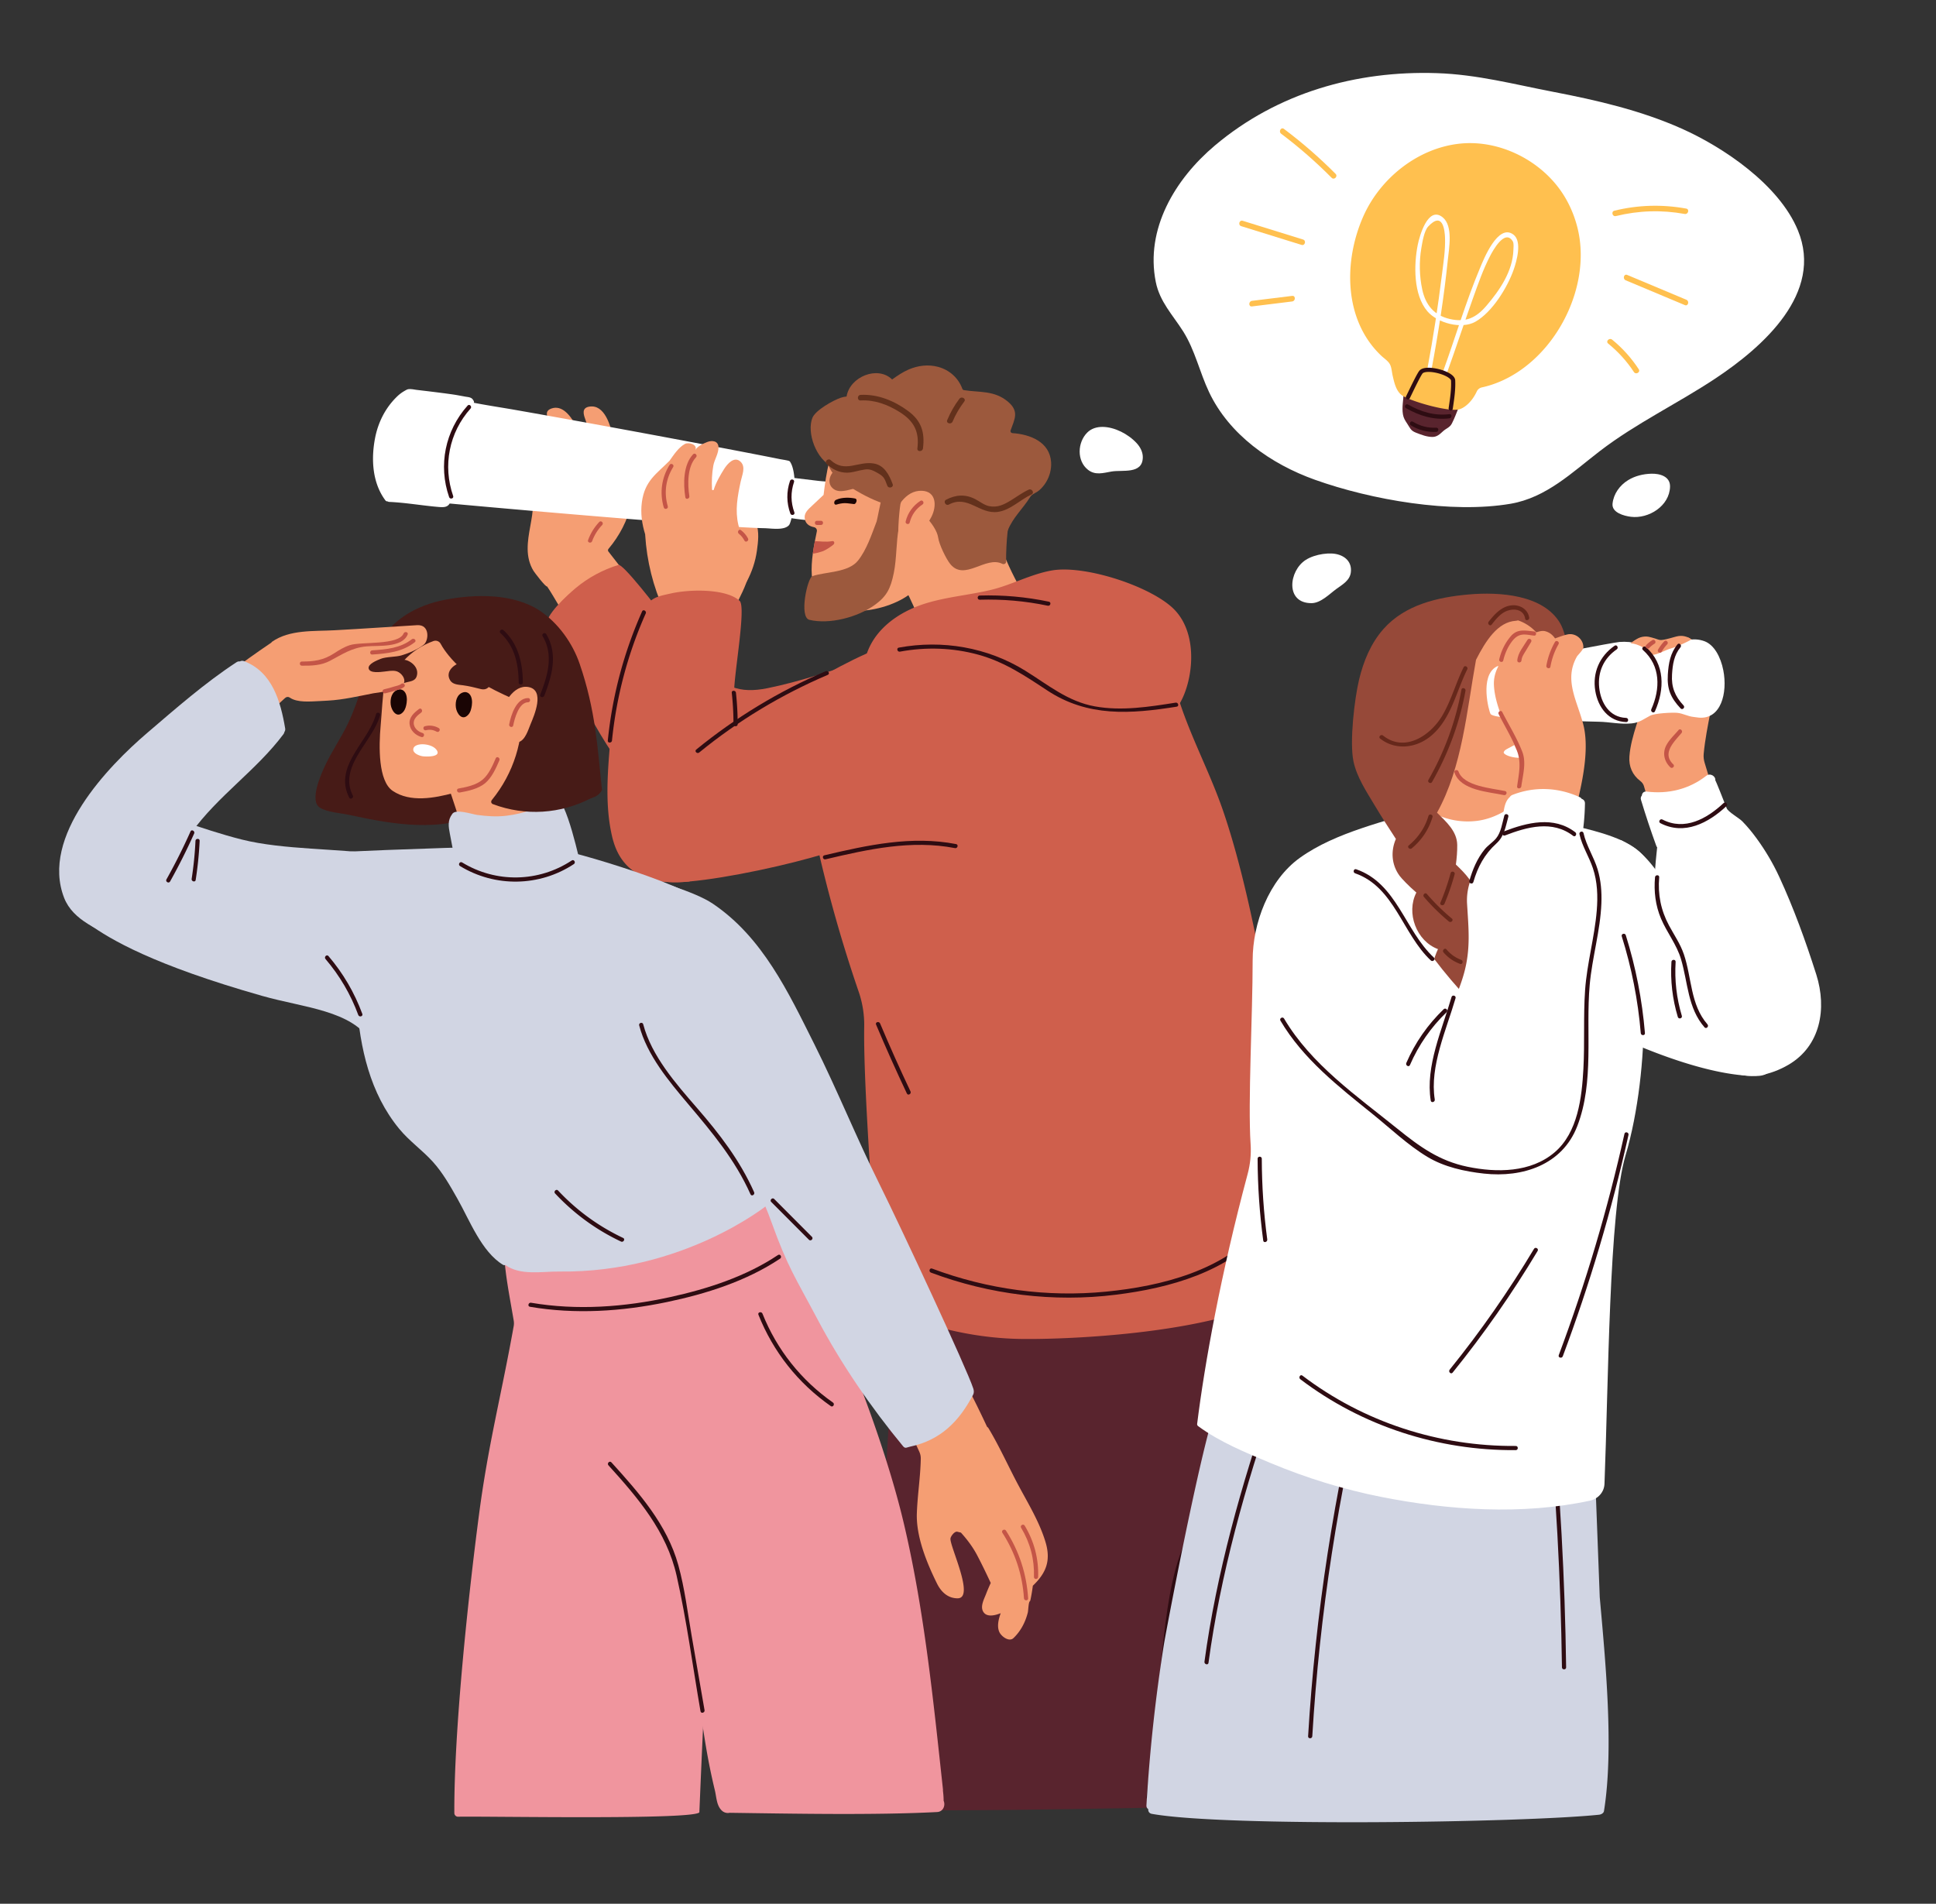
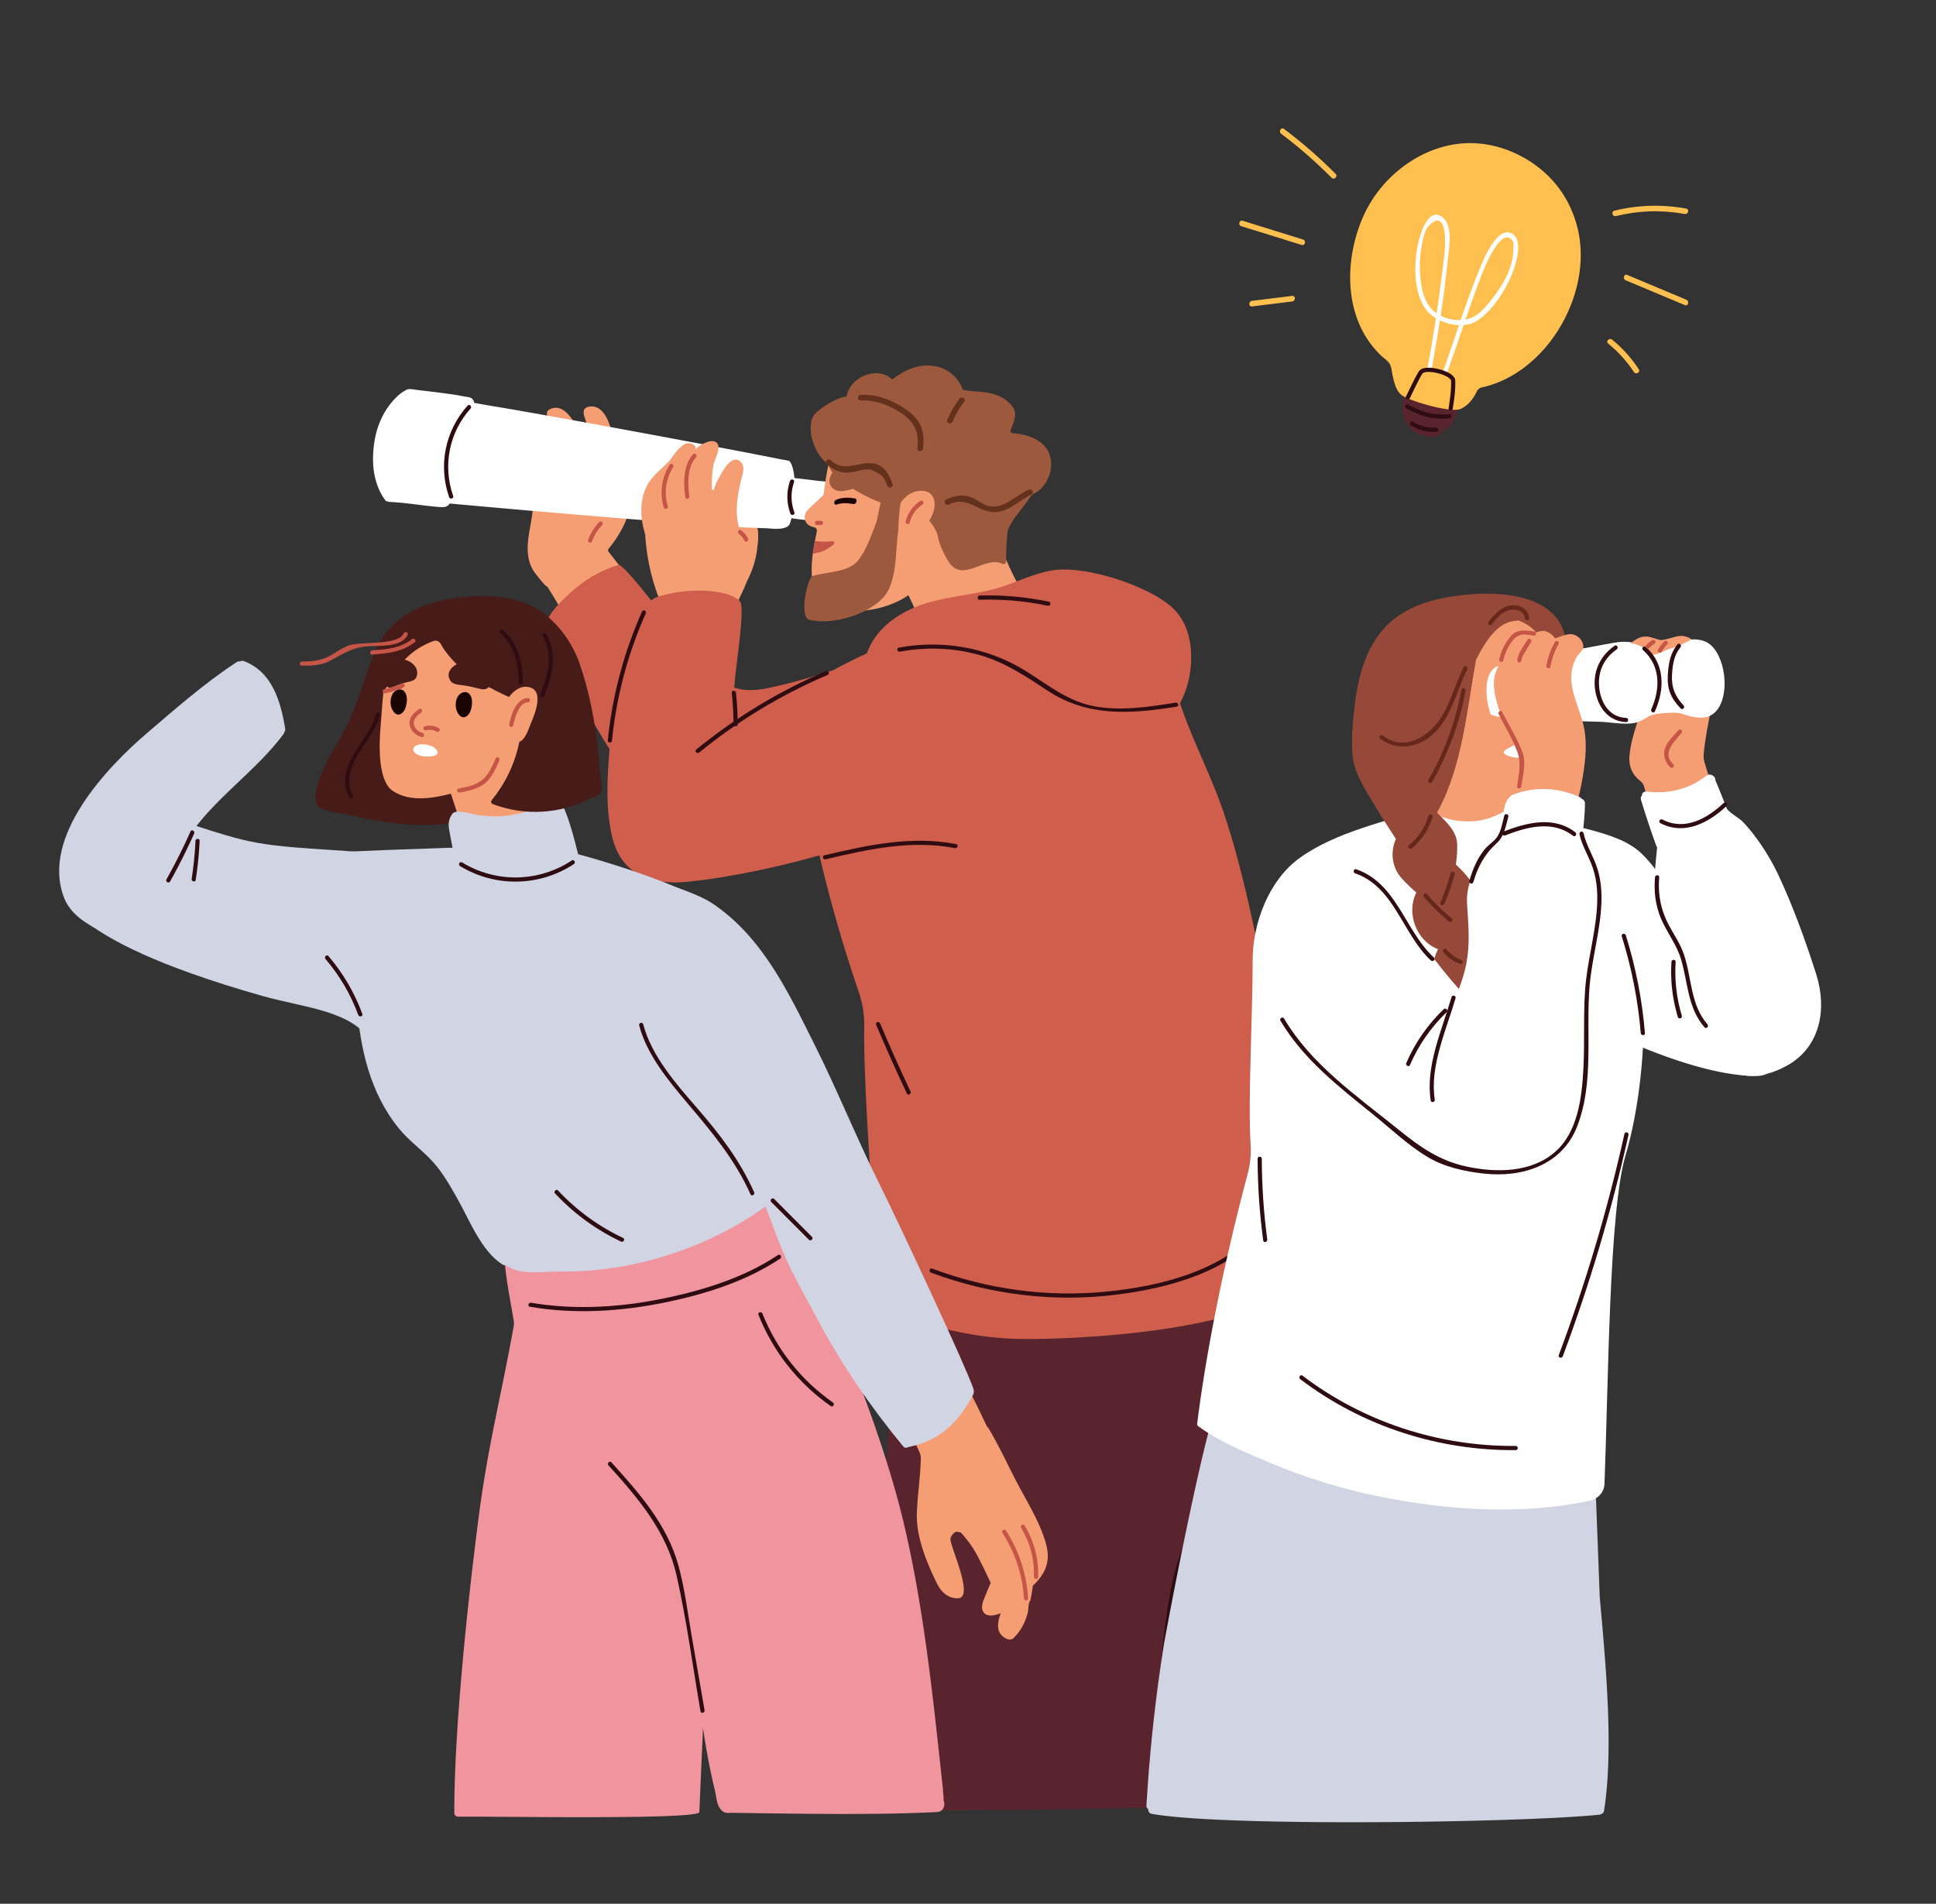
<svg xmlns="http://www.w3.org/2000/svg" xml:space="preserve" id="Layer_1" x="0" y="0" version="1.1" viewBox="0 0 1806.19 1776.35">
  <rect x="0" y="0" width="1806.19" height="1776.35" fill="#333333" stroke="none" />
  <style>.st0{fill:#f59e73}.st1{fill:#fff}.st2{fill:#cf5f4c}.st3{fill:#9c593d}.st4{fill:#59242e}.st5{fill:#2e0c12}.st6{fill:#c45547}.st8{fill:#1a0504}.st9{fill:#471b17}.st10{fill:#f0959e}.st11{fill:#d1d5e3}.st14{fill:#ffc04f}</style>
  <path d="M567.62 514.61c-.59-.74-.56-1.72.05-2.44 21.13-25.14 28.68-56.65 20.51-87.37-.31-1.16-1.29-1.65-2.32-1.66-1.59-4.59-7.65-13.89-13.23-11.44-2.68-15.41-8.79-34.43-22.72-32.31-7.49 1.14-5.53 7.28-3.88 11.81 4.8 13.15 6.61 26.03 5.07 39.35-.64.2-1.27.17-1.88 0-2.67-11.81-15.27-56.43-34.88-49.34-8.34 3.02-2.01 10.57.67 15.19 7.79 13.38 11.86 27.86 12.81 42.75-3.27-10.66-7.32-21.26-14.98-30.1-4.2-4.85-14.67-15.97-23-11.57-7.81 4.12.18 12.11 4 16.84-3.19 1.22-4.23 5.47-4.06 9.1.75 15.72 7.75 30.61 7.56 46.68-.17 14.21-5.21 28.02-5.06 42.24.07 7.06 1.59 14.04 5.42 20.29.85 1.38 11.4 15.38 12.73 14.58 7.81 11.64 13.33 23.29 21.6 33.66-.43.9 19.08-.53 23.8-3.78 5.47-3.77 10.38-8.05 14.69-12.86 2.57-2.87 10.61-16.97 14.09-16.88 1.63.04 2.46-1.01 2.53-2.13 1.39-.48 2.38-1.81 1.34-3.24-6.73-9.24-13.71-18.36-20.86-27.37zm137.56-27.41c-2.63-7.29-8.21-21.19-17.8-17.22-10.9 4.51-3.79 20.33-2.36 27.85 2.48 13.02-.51 21.25-5.67 32.96-1.62 3.67-3.54 8.2-1.94 12.23 3.52 8.85 12.68 5.86 17.75.64.6-.05 1.17-.35 1.55-1.06 4.79-8.98 8.07-18.74 9.46-28.83 1.18-8.52 2.27-17.42-.68-25.7-.09-.27-.2-.56-.31-.87z" class="st0" />
  <path d="M788.8 451.74c-7.94-2.27-17.72-2.13-25.96-3.13L741.15 446c-.56-6.3-1.81-11.81-4.11-15.2-.13-.19-.29-.3-.44-.43-.04-.57-8.06-1.78-8.62-1.9-7.85-1.59-15.7-3.12-23.56-4.65-11.7-2.27-23.41-4.51-35.12-6.73a16456.545 16456.545 0 0 0-91.37-17.08c-16.49-3.03-32.98-6.05-49.48-9.02-15.82-2.86-31.65-5.68-47.49-8.46-13.31-2.33-25.72-4.16-38.99-6.73.77-.71-.29-2.2-.89-3.06-1.5-2.15-4.43-2.2-6.77-2.62-2.62-.47-5.24-.96-7.86-1.43-6.7-1.22-31.64-4.19-37.54-4.87-2.48-.28-7.02-1.45-9.41-.21-3.21 1.66-5.97 3.46-8.57 5.92a67.95 67.95 0 0 0-9.64 11.36c-5.64 8.33-9.42 17.84-11.34 27.71-3.79 19.44-2.74 41.72 9.58 58.26.58.78 1.4 1.03 2.19.97.34.26.74.46 1.28.48 15.44.67 30.47 3.38 45.8 4.69 5.08.43 8.45.45 10.72-3.19 89.27 8.19 255.32 22.32 293.71 23.04 6.14.11 18.24 2.32 22.82-2.8.75-.84 1.58-3.21 2.37-6.54 16.3 2.53 32.64 3.48 49.19 2.6 1.08-.06 1.93-.69 2.26-1.72 1.9-5.89 2.99-11.57 3.47-17.57 1.26-6.22 2.03-13.21-4.54-15.08z" class="st1" />
  <path d="M697.74 511.41c.51-1 .5-2.23-.43-3.47-8.42-11.22-10.91-24.61-9.7-38.29.61-6.87 1.98-13.66 3.42-20.4 1.24-5.81 4.96-13.46-.03-18.35-5.87-5.75-12.44 1.92-15.55 6.89-2.92 4.67-7.48 12.26-9.53 19.05-.26.86-1.59.69-1.64-.21-.39-7.38-.1-14.81 1.19-22.1 1.01-5.74 5.1-11.48 4.83-17.39-.26-5.77-5.9-6.56-10.62-4.67-3.68 1.48-9.21 3.98-11.03 7.63 2.6-5.25-6.05-7.89-9.73-5.84-5.96 3.31-10.49 10.3-14.3 15.68-12.11 12.21-23.08 18.57-25.78 38.57-1.4 10.35.07 20.43 3.09 30.15 0 .13-.03.24-.02.38 1.55 24.65 7.42 48.19 17.58 70.53-3 1.65-3.61 6.62.52 7.2 1.05.15 2.11.27 3.17.4.28.56.53 1.12.81 1.68 1.76 3.41 6.06 2.06 7.22-.74 6.78.7 13.58 1.19 20.43 1.31 8.77.15 17.77.68 25.88-2.91 1.59.53 3.34.16 4.22-1.83 7.96-17.92 25.37-43.25 16-63.27z" class="st0" />
  <path d="M904.51 599.27c-.9-5.08-7.6-3.94-8.88.19-.27-.01 1.33-5.23 1.03-5.2-61.48 6.88-120.3 35.63-180.57 47.86-26.77 5.43-41.14-1.49-58.72-20.41-11.43-12.3-22.33-24.83-32.26-38.38-13.25-18.06-44.03-57.49-48.12-56.22-14.58 4.51-28.27 11.86-39.97 21.67-6.27 5.25-30.38 26.5-26.74 35.77.64 1.62 35.44 84.92 67.8 127.66 20.98 27.72 41.65 46.7 77.19 47.99 84.27 3.05 180.53 3.08 257.47-35.48 1.45-.73 2.32-2.48 2.32-4.05.11-40.84-3.44-81.19-10.55-121.4z" class="st2" />
  <path d="M944.51 404.13c-1.23-.08-2.08-1.32-1.67-2.5 3.59-10.31 8.4-17.72-2.51-26.87-12.76-10.7-26.45-8.38-41.05-10.75-.67-.11-1.22-.6-1.46-1.24-3.62-9.91-11.83-17.55-22.58-20.45-9.18-2.48-18.78-1.3-27.47 2.43-5.45 2.34-10.48 5.76-15.47 9.32-13.45-13.21-39.51-2.58-42.49 15.91-1.8.19-3.59.51-5.34 1.11-7.38 2.54-23.6 11.63-26.52 18.74-5.5 13.43 3.22 39.19 19.31 45.92.5.21.87.63 1.03 1.15 3.3 10.43 18.29 9.83 27.45 10.12 21.67.69 43 .62 60.77 15.22 23.62 19.4 35.94 50.7 64.63 63.93 1.83.84 7.17 3.93 6.72 1.82-2.39-11.19-1.81-22.8 2.49-33.44 4.72-11.68 13.81-19.79 20.38-30.23.44-.7.88-1.41 1.48-1.97 2.12-1.94 5.12-2.93 7.36-4.88 2.47-2.14 4.6-4.7 6.32-7.5 3.39-5.55 5.16-12.16 4.74-18.7-1.23-19.12-19.86-26.05-36.12-27.14z" class="st3" />
  <path d="M967.21 573.23c-20.24-28.79-34.49-59.99-43-93.62 5.35-11.46 9.52-23.34 12.3-35.73.73-3.24-1.7-5.39-4.25-5.74-1.34-2.51-4.82-4-7.46-1.41-20.51 20.22-46.29 33.87-68.55 51.94-15.02 12.2-26.54 27.21-23.93 47.43.47 3.61 4.15 5.01 6.77 4.21 13.67 21.87 21.82 46.04 29.31 70.65-.29 1.04-.25 2.21.41 3.42 25.4 46.16 83.89-7.57 98.5-35.33.4-.77.53-1.51.54-2.22.37-1.08.25-2.33-.64-3.6z" class="st0" />
  <path d="M937.81 428.91c-12.38-65.13-110.34-64.24-149.07-25.93-15.15 15.05-17.68 37.94-20.4 58.8-3.66 3.42-7.32 6.85-10.97 10.32-3.05 2.91-6.89 6.05-6.66 10.74.28 5.63 4.08 8.16 8.68 9.05 1.83.38 3.09 2.06 2.67 3.94-.61 2.95-1.27 6.05-1.83 9.14-.7 3.7-1.36 7.5-1.88 11.25-1.92 14.11-1.92 27.85 3.66 37.09 17.4 28.89 76.72 16.08 94.54-6.24 12.38-15.43 22.18-31.93 34.65-47.03 26.59-15.28 53.08-36.85 46.61-71.13z" class="st0" />
  <path d="M1248.27 1532.48c-10.88-53.2-22.82-106.14-35.39-158.95-11.55-48.52-12.34-94.86-12.43-144.4-.08-40.79-3.39-80.67-22.25-117.41-1.81-3.52-5.81-2.71-7.67-.24-103.83 4.79-210.05 15.51-313.54 1.97.03-.26.05-.53.08-.79.64-5.91-8.2-5.97-9.25-.4-.14-.02-.27-.03-.41-.05-5.9-.86-8.45 8.28-2.49 9.15.62.09 1.25.16 1.88.24-19.84 186.69-29.13 374.35-27.72 562.11.02 2.63 2.14 4.65 4.69 4.74 70.47 2.59 281.54-2.7 314.42-2.64 42.8.08 86.41 2.75 128.3-7.73 2.07-.52 3.35-2.52 3.44-4.57 2.1-46.9-12.34-95.43-21.66-141.03z" class="st4" />
  <path d="M814.07 445.23c-.53-1.53-1.51-2.88-2.98-3.75-8.78-5.22-19.84-9.52-29.69-4.4-6.93 3.61-11.17 14.11-3.38 19.42 3.53 2.41 7.9 1.88 11.87 1.11 2.8-.54 5.51-1.48 8.31-2.02 3.46-.66 5.99.15 9.29.38 5.57.38 8.2-6.04 6.58-10.74zm24.85 18.7c-3.66-2.93-12.99-3.03-16.12.49-.7.79-4.51 20.97-4.91 22.03-4.81 12.65-9.31 26.34-17.31 36.5-9.12 11.57-30.5 10.4-42.68 14.65-4.59 1.6-12.7 38.38-2.73 40.76 18.69 4.47 44.97-2.34 61-13.95 10.96-7.93 14.71-15.11 17.68-29.71 2.83-13.94 2.08-28.26 4.66-42.21 1.12-6.1 6.45-23.73.41-28.56z" class="st3" />
  <path d="M1140.93 756.11c-14.64-42.52-37.52-81.61-47.22-125.79-.76-3.47-4.19-3.98-6.63-2.65-22.52-19.36-52.12-23.27-81.51-18.88-45.69 6.82-92.24 24.12-135.76 39.31-31.99 11.17-64.49 24.52-90.16 47.25-10.54 9.33-37.49 35.7-26.1 50.96a1305.122 1305.122 0 0 0 47.55 179 95.484 95.484 0 0 1 5.17 32.7c-.81 44.96 6.2 146.01 9.55 190.89 1.13 15.15 2.49 30.28 4.1 45.39.75 7.11.27 16.7 4.13 23.07 4.29 7.08 13.07 10.09 22.14 11.62 34.19 12.53 69.85 19.82 106.33 20.36 40.44.6 167.59-4.11 233.78-36.22 20.47-9.93 23.54-26.33 26.3-49.08.31-2.64-23.47-267.91-71.67-407.93z" class="st2" />
  <path d="M949.76 422.64c-7.18-23.98-27.41-45.99-52.61-50.11-30.16-4.93-64.59-3.46-93.01 8.3-10.11 4.18-22.86 9.56-28.63 19.53-3.04 5.25-4.02 11.08-3.86 16.98-1.71 10.75.98 21.76 10.1 29 13.96 11.09 45.31 29.27 60.42 25.41 11.88-3.04 31.51 18.08 33.1 29.89.81 6.06 7.21 19.58 11.23 24.58 13.32 16.54 33.09-7.94 48.61-.13 1.55.78 3.54-.16 3.53-2.02-.09-18.91 1.83-37.67 6.27-56.07 3.64-15.15 9.52-29.77 4.85-45.36z" class="st3" />
  <path d="M1093.1 566.39c-23.28-20.69-82.12-39.29-111.79-34.11-19.65 3.43-37.64 13.56-57.03 18.19-19.76 4.72-40.1 6.35-59.62 12.22-27.72 8.33-54.77 27.56-58.72 59.19-.72.14-1.35.64-1.56 1.64-1.22 5.94 1.83 9.47 7.37 10.76 12.58 2.94 28.34-.23 41.11-.88 28.89-1.47 58.64-3.07 86.5 6.65 13.38 4.67 25.71 12 38.74 17.58 12.49 5.35 25.54 8.6 38.92 10.25 13.91 1.72 27.95 1.79 41.94 1.3 10.79-.38 25.71 1.62 34.81-5.65.25-.2.43-.44.58-.69 1.29.53 2.2-.56 3.38-2.11 14.65-19.18 23.06-69.73-4.63-94.34zM686.66 694.25a841.48 841.48 0 0 1-1.79-47.65c-.16-17.79 11.41-80.07 5.19-85.93-12.06-11.37-45.85-11.09-64.24-6.91-9.19 2.09-17.52 3.21-22.31 11.07-5.06 8.3-7.46 20.09-10.45 29.32-12.59 38.86-21.41 67.59-24.64 108.31-1.94 24.47-3.16 49.84 1.77 74.05 3.11 15.25 12.14 52.51 73 46 .13-.01 46.22-59.71 46.82-84.3.38-14.56-2.39-29.44-3.35-43.96z" class="st2" />
  <path d="M860.19 457.93c-7.93-.35-14.09 3.82-18.87 9.66-.69.84-1.12 1.88-1.3 2.96-1.1 6.81-3.87 35.54.18 35.68 12.59.42 23.6-13.56 28.89-24.22 5-10.06 4.36-23.49-8.9-24.08z" class="st0" />
  <path d="M925.82 598.4c-2.98-1.2-6.07-2.18-9.16-3.01-35.68-9.57-73.96-.7-107.75 14.22-33.8 14.92-64.71 35.68-98.06 51.57-35.03 16.69-72.55 27.9-106.89 45.95-8.88 4.66-17.66 9.89-24.4 17.32-15.8 17.43-7.23 43.37-1.2 64.16 9.45 32.56 36.32 36.5 64.85 33.89 36.45-3.33 93-15.59 127.96-26.46 27.94-8.69 55.12-20.12 83.94-25.75 22.91-4.47 49.71-11.24 64.95-30.61 16.9-21.47 28.21-54.92 32.26-81.73 2.64-17.52 1.31-37.42-11.24-49.93-4.3-4.28-9.6-7.34-15.26-9.62z" class="st2" />
  <path d="M1096.79 655.63c-24.7 3.91-50.36 7.96-75.29 3.48-25.4-4.56-43.9-20.27-65.18-33.42-35.21-21.77-77.22-28.87-117.77-21.42-2.47.45-1.42 4.22 1.04 3.76 24.32-4.47 49.1-3.73 73 2.81 24.29 6.65 43.74 19.72 64.44 33.39 37.89 25.01 77.72 21.98 120.8 15.15 2.47-.38 1.42-4.14-1.04-3.75zm-182.77-96.05c21.44-.64 42.52 1.2 63.53 5.6 2.45.51 3.5-3.25 1.04-3.76-21.34-4.47-42.76-6.39-64.57-5.74-2.5.07-2.51 3.98 0 3.9zM770.15 801.81c39.65-9.37 80.09-18.36 120.8-10.46 2.45.48 3.51-3.29 1.04-3.76-41.45-8.04-82.49.92-122.88 10.46-2.45.58-1.41 4.34 1.04 3.76zm47.16 154.16c9.13 21.66 18.71 43.11 28.77 64.36 1.07 2.27 4.44.29 3.37-1.97-9.92-20.94-19.38-42.08-28.38-63.43-.95-2.27-4.73-1.27-3.76 1.04zm338.2 304.92c.22 36.37-5.63 72.45-18.06 106.67-11.89 32.74-31.37 61.98-40.52 95.79-8.98 33.19-11.44 67.96-15.16 102.01-4.07 37.17-8.14 74.33-12.2 111.5-.27 2.49 3.63 2.47 3.9 0 4.07-37.17 8.14-74.33 12.2-111.5 4.04-36.87 6.56-74.62 17.71-110.2 10.39-33.18 30.09-62.45 40.94-95.55 10.45-31.89 15.3-65.2 15.09-98.72-.01-2.51-3.92-2.52-3.9 0zM436.25 378.44c-20.93 23.4-27.55 55.72-17.23 85.42.82 2.36 4.59 1.34 3.76-1.04-9.85-28.34-3.81-59.22 16.22-81.62 1.68-1.87-1.07-4.64-2.75-2.76zm300.78 70.3c-3.41 10.03-3.3 20.48.32 30.42.85 2.34 4.63 1.33 3.76-1.04-3.42-9.37-3.53-18.9-.32-28.35.82-2.38-2.95-3.4-3.76-1.03zm33.34 177.55c-43.61 18.6-84.09 43.13-120.82 73.1-1.95 1.59.83 4.34 2.76 2.76 36.47-29.76 76.74-54.03 120.03-72.49 2.3-.98.31-4.34-1.97-3.37z" class="st5" />
  <path d="M682.7 646.4a271.1 271.1 0 0 1 1.61 29.33c0 2.51 3.91 2.52 3.9 0-.01-9.81-.55-19.58-1.61-29.33-.27-2.47-4.18-2.49-3.9 0zm-83.64-75.94c-17.06 38.36-27.79 78.74-32.01 120.52-.25 2.5 3.65 2.48 3.9 0 4.15-41.06 14.71-80.84 31.48-118.55 1.01-2.28-2.35-4.27-3.37-1.97z" class="st5" />
  <path d="M646.61 423.89c-9.32 9.97-9.19 27.55-7.24 40.13.38 2.48 4.15 1.42 3.76-1.04-1.72-11.11-2-27.51 6.23-36.33 1.73-1.83-1.03-4.6-2.75-2.76zm-21.93 9.9c-7.49 12.06-9.39 26.03-5.43 39.66.7 2.41 4.47 1.38 3.76-1.04-3.69-12.68-1.92-25.44 5.04-36.65 1.33-2.14-2.04-4.11-3.37-1.97zm64.66 64.27c2.22 1.7 3.89 3.85 5.16 6.33 1.15 2.24 4.52.26 3.37-1.97-1.6-3.11-3.8-5.6-6.56-7.73-1.99-1.53-3.94 1.86-1.97 3.37zm-130.26-11.03c-4.65 4.91-8.12 10.57-10.44 16.92-.87 2.36 2.91 3.38 3.76 1.04 2.09-5.7 5.27-10.79 9.44-15.19 1.73-1.83-1.03-4.6-2.76-2.77z" class="st6" />
  <path fill="#63311c" d="M959.72 456.89c-5.93 2.72-10.95 6.53-16.48 9.91-6.36 3.89-12.6 7.18-20.65 5.42-4.57-1-8.58-4.35-12.64-6.46-9.22-4.78-18.24-4.25-27.31.52-2.96 1.56-.34 6.06 2.63 4.49 17.73-9.35 28.51 9.43 45.87 6.84 11.75-1.75 20.71-11.41 31.2-16.22 3.04-1.4.4-5.89-2.62-4.5zm-188.43-23.85c5.4 4.95 11.67 8.05 19.14 8.01 4.11-.02 8.04-1.32 12.02-2.15 6.46-1.35 8.79-1.74 15.04 1.71 6.93 3.83 7.52 4.97 10.3 12.52 1.15 3.12 6.18 1.77 5.02-1.38-3.11-8.45-7.67-17.49-17.34-19.23-14.77-2.66-27.01 9.2-40.48-3.16-2.49-2.27-6.18 1.4-3.7 3.68zm31.6-59.38c13.12-.71 25.2 3.82 36.22 10.68 13.41 8.34 18.77 18.23 16.77 34.08-.42 3.31 4.79 3.28 5.21 0 1.89-15.05-1.49-25.77-13.8-34.89-12.74-9.44-28.4-15.94-44.4-15.07-3.33.17-3.35 5.38 0 5.2zm92.22-1.62c-4.68 6.16-8.41 12.8-11.4 19.93-1.29 3.09 3.74 4.43 5.02 1.38 2.8-6.69 6.49-12.91 10.88-18.68 2.02-2.66-2.5-5.26-4.5-2.63z" />
  <path d="M797.69 465.12c-5.3-1.07-12.18-1.1-17.23 1.08-.19.08-.38.13-.57.22-2.4 1.16-2.01 5.17.51 4.39 2.41-.75 5.16-1.32 7.68-1.34 2.92-.02 5.79.63 8.69.87 1.91.15 3.76-4.65.92-5.22z" class="st8" />
  <path d="M858.69 467.33c-6.92 4.48-11.78 11.19-13.76 19.2-.6 2.44 3.16 3.48 3.76 1.04 1.74-7.03 5.88-12.93 11.97-16.87 2.1-1.36.14-4.74-1.97-3.37zm-82.01 37.55c-6.38 1.13-11.25.14-16.46.09-.7 3.7-1.36 7.5-1.88 11.25-.16 1.19 9.24-1.8 9.85-2.1 2.9-1.4 5.64-3.12 8.21-5.06.88-.67 1.96-1.29 1.95-2.54-.02-.93-.64-1.82-1.67-1.64zm-14.54-15.06h3.81c2.51 0 2.52-3.9 0-3.9h-3.81c-2.52 0-2.52 3.9 0 3.9z" class="st6" />
  <path d="M1177.29 1143.99c-34.91 41.48-93.57 56.11-145.41 61.21-55.03 5.41-110.57-2.17-162.32-21.53-2.36-.88-3.37 2.89-1.04 3.76 54.98 20.57 114.33 27.89 172.63 20.63 50.02-6.22 105.19-21.27 138.89-61.32 1.62-1.9-1.13-4.67-2.75-2.75z" class="st5" />
  <path d="M515.35 749.01c5.84-.91 11.69-1.71 17.56-2.36 9.34-1.03 23.65.67 28.71-9.51-4.24-39.64-5.83-74.14-20.89-117.91-6.62-19.24-19.98-37.98-37.1-49.37-24.66-16.4-60.71-15.66-88.77-10.17-26.25 5.13-50.73 18.71-62.79 43.52-11.39 23.42-16.41 49.29-27.88 72.82-6.46 13.25-14.93 25.42-21.13 38.8-3.82 8.24-14.61 32.6-4.57 38.8 7.04 4.35 18.85 4.9 26.83 6.64 10.8 2.35 21.64 4.59 32.56 6.31 20.58 3.24 41.75 4.78 62.4 1.16 24.8-4.35 49.28-10.29 74-15.04 7.01-1.34 14.03-2.59 21.07-3.69z" class="st9" />
  <path d="M657.65 1578.46c28.09-94.81 36.68-194.24 25-292.89 3.2-50.96 2.41-101.95-2.43-152.87 17-37.44-23.57-46.08-56.04-41.87-50.45 6.54-101.38 30.17-146.3 53.77-2.35-3.08-8.47-2.24-8.43 2.68.33 35.61 4.01 50.81 9.81 84.84.3 1.77.3 3.58-.02 5.34-12.03 67.07-23.76 110.03-32.52 177.07-9.91 75.84-23.2 200.18-22.85 277.16a3.447 3.447 0 0 0 3.53 3.44c28.22-.57 219.1 3.1 225.06-4.06.02 0 3.82-92.46 5.19-112.61z" class="st10" />
  <path d="M880.37 1680.27a75.61 75.61 0 0 0-.66-9.4c.05-.49.05-1.02-.01-1.59-9.04-83.17-17.43-167.79-36.83-249.31-17.71-74.42-58.74-183.16-96.3-248.88-.02-.11-.01-.21-.04-.32-10.4-48.11-14.14-53.39-34.65-98.35-1.45-3.17-4.13-4.04-6.68-3.47-1.51-1.49-3.73-2.23-6.43-1.38-27.8 8.73-56 15.9-84.72 20.93-18.98 3.32-40.75 3.72-57.09 15.14-32.17 22.48-16.2 73.63-11.42 105.31 7.62 50.58 17.6 101.2 37.67 148.49 9.84 23.19 26.9 89.14 33.28 102.81 13.25 28.38 23.04 56.57 29.04 87.34 5.31 27.27 8.5 54.88 13.11 82.26 2.3 13.69 5.06 27.24 8.31 40.74 1.58 6.54 1.52 14.56 6.88 19.16 1.92 1.64 4.55 2.23 6.87 1.72 57.66.79 135.98 2.32 193.57-.71 5.89-.3 7.92-6.42 6.1-10.49z" class="st10" />
  <path d="M975.32 1438.51c-5.9-19.27-16.62-36.42-25.94-54.04-9.12-17.25-17.08-35.02-27.13-51.77a4.08 4.08 0 0 0-1.36-1.38c-11.59-24.91-24.16-49.26-37.87-73.01-1.53-2.65-4.32-2.26-6.01-.61-.86-.52-1.94-.65-3.18-.03-15.44 7.59-37.98 19.49-44.97 36.8-.85 2.09-.03 3.94 1.32 5.07 9.92 18 19.09 36.36 27.54 55.14.89 1.97 1.36 4.13 1.32 6.3-.29 17.03-3.04 33.6-3.66 51.08-.77 21.82 9.31 46.3 18.81 65.52 3.86 7.82 10.12 13.76 19.2 13.76 16.6.01-7.77-49.34-6.62-55.91.38-2.19 3.83-6.84 6.41-6.2l3.31.79c5.83 6.44 11.08 13.37 15.28 21.39 4.41 8.4 8.52 16.98 12.55 25.61-1.57 3.38-3.04 6.81-4.38 10.3-1.69 4.39-5.13 10.7-3.13 15.5 2.62 6.29 10.25 5.02 16.76 2.41-.03.11-.04.22-.08.32-2.07 5.86-3.34 11.93-1.32 16.87 1.78 4.39 9.24 9.95 13.33 6.05 6.73-6.42 11.1-14.74 13.39-23.86.5-1.98.58-9.19 1.81-10.41.26-.26.48-.57.58-1.02.99-4.52 1.72-9.05 2.32-13.59 12.2-11.68 17.19-23.22 11.72-41.08z" class="st0" />
  <path d="M357.61 797.62c-42.55-6.18-92.94-4.47-131.97-14.26-38.43-9.64-74.64-25.35-113.51-34.29-15.49-3.56.06-14.96-15.92-11.46-24.28 5.33-25.77 115.63-13.26 124.6 19.96 14.3 59.76 38.08 161.69 67.05 39.05 11.1 83.69 13.43 101.52 42.74 3.15 5.15 13.27-174.88 11.45-174.38z" class="st11" />
  <path d="M528.78 776.65c-3.81-11.28-8.58-22.15-12.17-33.55-3.14-9.99-5.64-20.16-8.27-30.32-.54-2.09-.91-4.22-1.2-6.37-2.68-19.29 3.71-46.27 3.73-55.73.05-18.57.94-40.05-8.01-58.87-1.2-2.52-55.17 34.34-73.64 59.12-7.9 10.6-17.87 23.93-19.51 37.76-1.02 8.57.18 19.13 1.87 27.54.61 3.03 1.2 4.89 2.69 6.31 9.82 27.1 18.44 54.63 25.8 82.59.13.5.39.83.68 1.1-.56.84-.71 1.99.11 2.97 10.05 11.91 24.82 10.52 38.03 5.91 8.67-3.03 17.16-6.82 25.44-10.88 7.08-3.47 19-7.48 24.05-13.99 3.43-4.4 2.1-8.54.4-13.59z" class="st0" />
  <path d="M504.8 598.9c-11.97-31.33-46.08-38.53-75.79-32.96-21.53 3.19-44.65 8.49-57.01 28.15-14.31 22.76-14.57 57.12-16.89 83.21-1.7 19.11-2.35 51.44 11.26 60.64 16.39 11.07 39.13 6.72 56.95 1.93 40.68-10.92 46.74-46.28 60.35-81.07 17.32-16.05 30.55-35.27 21.13-59.9z" class="st0" />
  <path d="M456.48 629.81c-.55-.89-1.26-1.73-2.12-2.47-6.22-5.31-15-10.04-23.08-9.23-6.41.64-16.75 8.17-11.18 16.9 2.47 3.87 8.02 3.89 11.76 4.39 5.84.78 11.13 2.13 16.8 3.56 7.98 2 11.67-6.92 7.82-13.15zm-98.74-1c.32-.91.77-1.78 1.38-2.57 4.33-5.64 10.87-10.88 17.67-10.64 5.39.19 15.09 6.88 11.82 15.84-1.45 3.97-6.04 4.37-9.05 5.12-4.71 1.16-8.87 2.86-13.35 4.64-6.29 2.51-10.71-6-8.47-12.39z" class="st9" />
  <path d="M507.04 577.32c-20.78-17.82-52.31-21.86-78.46-18.23-1.29.18-1.74 1.14-1.63 2.12-22.95-.39-45.36 9.22-60.06 27.16-7.72 9.42-12.56 20.77-16.03 32.34-2.59 8.63-8.41 21.36-1.24 28.98.93.99 2.35.78 3.32 0 10.81-8.74 14.39-23.19 23.77-33.31 7.7-8.31 17.18-14.44 27.61-18.21 2.62-.95 5.51.09 6.81 2.55 2.1 3.96 4.83 7.65 7.53 10.98 15.41 19.01 37.71 30.42 59.72 40.22 1.3.58 2.27 1.66 2.77 2.99 5.97 15.87 18.18 29.75 30.1 42.32.53.56 1.15.75 1.73.7-.34 2.7 3.84 3.78 4.53.95 4.06-16.47 1.42-34.84.9-51.63-.04-1.18-.79-1.89-1.67-2.14 1.31-11.41 2.58-22.85 3.05-34.25.57-13.25-2.41-24.68-12.75-33.54z" class="st9" />
-   <path d="M306.08 653.72c14.24-.8 28.18-4.09 42.13-6.81 5.92-1.15 28.6-2.78 29.04-11.34.22-4.22-4.19-8.73-8.11-9.45-3.44-.64-6.97.09-10.45.48-3.6.4-13.86 1.95-14.76-2.94-.77-4.2 7.97-7.57 11.04-8.84 5.17-2.14 14.38-1.68 19.71-3.33 7.11-2.2 14.71-5.34 20.63-9.91 4.73-3.65 6.03-18.98-6.12-18.26-26.48 1.58-50.64 3.35-77.13 4.75-19.22 1.07-41.64-.79-58.18 10.67-.37.25-.58.55-.72.86-14.31 9.64-28.33 19.67-41.99 30.21-1.54 1.19-.8 3.06.55 3.77.04.44.21.88.66 1.28 11.31 10.15 11.35 26.24 16.86 39.52.18.42.43.7.72.91l.56 1.83c.34 1.09 1.21 1.63 2.12 1.72.78.73 1.96 1 2.99.06l30.44-27.7c1.18-1.07 2.93-1.23 4.24-.32 7.15 4.98 19.44 3.61 27.87 3.27 2.63-.09 5.26-.28 7.9-.43z" class="st0" />
  <path d="M376.54 591.06c-4.7 11.26-39.28 7.47-50.08 10.88-5.62 1.78-10.3 4.81-15.24 7.97-9.5 6.08-18.43 7.43-29.59 7.33-2.51-.02-2.51 3.88 0 3.9 9.23.08 17.99-.19 26.31-4.59 11.61-6.13 20.03-12.09 33.85-13.41 10.89-1.04 33.25 1.54 38.51-11.05.98-2.3-2.8-3.31-3.76-1.03z" class="st6" />
  <path d="M384.24 596.44c-10.65 8.4-23.94 9.52-37 10.38-2.49.16-2.51 4.07 0 3.9 14.23-.93 28.22-2.42 39.76-11.52 1.97-1.55-.81-4.3-2.76-2.76z" class="st6" />
  <path d="M716.93 1025.18c-5.64-35.06-3.4-59.34-12.38-93.68l-.84-3.19c-7.44-28.19-18.88-65.72-42.48-84.35-26.61-21.01-137.8-53.65-157.35-54.6-20.07-.98-158.26 4.12-175.32 5.13-18.07 1.07-31.76 14.07-34.86 34.18-.74 4.83-1.34 9.71-1.23 14.6.39 16.52 8.8 31.55 15.45 46.22 3.74 8.24 7.86 16.33 12.15 24.3 2.96 5.49 12.18 15.97 12.64 21.95 3.29 42.25 12.27 84.11 39.74 117.54 9.36 11.39 21.44 19.79 31.29 30.66 9.34 10.31 16.22 22.55 23.04 34.59 11.24 19.8 22.49 49.58 42.54 61.64.74.45 1.45.4 2.04.12 14.2 10.21 34.15 5.96 50.71 6.15 115.25 1.31 193.5-61.6 194.75-62.84 17.9-17.73 3.5-77.35.11-98.42z" class="st11" />
  <path d="M540.52 802.17c2.22 10.31-12.9-62.27-22.58-56.59-13.95 8.18-29.45 13.64-45.52 15.56-9.09 1.09-18.22.47-27.26-.76-4.93-.67-20.52-6.17-23.43-.62-4.11 5.61-3.4 11.26-2.05 18.08 2.57 12.94 4.96 25.88 6.92 38.93.32 2.15 1.72 3.17 3.32 3.34 16.94 10.68 35.57 12.66 55.34 9.63 18.21-2.79 40.26-6.61 52.64-21.53.29-.36.42-.74.6-1.11 1.49-.98 1.55-7.14 2.02-4.93z" class="st11" />
  <path d="M549.27 740.63c-.28.14-.56.27-.84.41-1.25-25.07-7.19-49.59-18.35-72.15-3.87-7.83-8.37-17.73-17.12-21.14-7.82-3.05-15.8.52-22.64 4.61-1.36-1.43-4.27-1-4.02 1.4.04.37.06.75.09 1.12-1.29 1.12-.85 2.98.31 3.78 2.13 31.81-7.54 62.9-27.81 87.77-1.16 1.43-.71 3.27 1.03 3.92 30.23 11.32 63.08 9.2 91.7-5.68 2.7-1.39.33-5.44-2.35-4.04z" class="st9" />
  <path d="M493 641.05c-14.17-2.54-23.57 16.23-26.63 26.89-.24.85-.47 1.75-.27 2.61.17.75.65 1.39.94 2.11.49 1.21.41 2.55.47 3.85.34 7.31 7.21 18.23 16.19 15.94 6.35-1.62 9.19-11.78 11.33-16.86 3.33-7.95 13.7-31.72-2.03-34.54z" class="st0" />
  <path d="M429.16 808.08c32.72 20.01 74.22 19.33 106.23-1.83 2.09-1.38.13-4.76-1.97-3.37-30.89 20.42-70.69 21.15-102.28 1.83-2.16-1.31-4.12 2.06-1.98 3.37zm296.67 362.94c-30.04 20.09-65.78 31.64-100.84 39.31-42.33 9.27-86.67 12.55-129.55 5.22-2.46-.42-3.51 3.34-1.04 3.76 42.27 7.23 85.8 4.37 127.63-4.36 36.67-7.65 74.38-19.57 105.76-40.56 2.09-1.39.13-4.78-1.96-3.37zm-158.17 196.24c27.71 30.55 54.3 61.72 63.59 102.97 9.38 41.65 15 84.44 22.29 126.5.43 2.47 4.19 1.42 3.76-1.04l-12.03-69.47c-3.79-21.9-6.5-44.38-12.43-65.83-10.45-37.82-36.64-67.47-62.42-95.9-1.69-1.86-4.44.91-2.76 2.77z" class="st5" />
  <path d="M907.87 1301.36c.92-1.77.79-3.81.18-5.71-5.86-18.26-67.42-150.26-87.6-190.9-21.33-42.96-39.25-87.55-60.71-130.43-24.32-48.58-48.3-99.86-94.82-131.17-17.31-11.65-54.21-21.27-73.63-28.58-.66-.25-4.72 4.72-4.94 6.4-6.13 17.57-5.04 38.35-3.94 56.21.63 10.33 1.87 20.63 4.31 30.69 11.52 47.45 41.56 85.19 69.99 122.82 26.05 34.48 48.38 68.86 63.09 109.78 15.12 42.09 22.26 51.55 43.25 91.18 21.72 41 49.87 82.07 79.45 117.77 2.12 2.56 3.4 1.08 6.65.39 28.71-6.07 45.95-24.04 58.72-48.45z" class="st11" />
  <path d="M596.33 956.78c7.29 27.76 27.63 52 45.81 73.52 22.42 26.54 43.67 51.89 58.04 84.06 1.02 2.29 4.39.31 3.37-1.97-13.31-29.78-32.13-54.24-53.31-78.62-19.6-22.57-42.39-48.48-50.15-78.03-.63-2.43-4.4-1.4-3.76 1.04zm-292.65-61.95c13.31 15.62 23.48 32.98 30.58 52.23.86 2.34 4.64 1.33 3.76-1.04-7.32-19.85-17.86-37.86-31.59-53.96-1.62-1.91-4.37.87-2.75 2.77z" class="st5" />
  <path d="M462.52 707.49c-2.93 6.83-6.56 15.21-12.35 20.04-5.99 5-14.86 6.89-22.4 8.21-2.47.43-1.42 4.19 1.04 3.76 7.83-1.37 17.51-3.47 23.81-8.75 6.27-5.25 10.13-13.97 13.27-21.29.98-2.29-2.38-4.28-3.37-1.97zm472.63 722.66c11.96 18.64 18.73 39.07 20.16 61.19.16 2.49 4.07 2.51 3.9 0-1.46-22.76-8.36-43.96-20.69-63.16-1.35-2.11-4.73-.15-3.37 1.97zm17.5-4.63c8.49 14.1 12.49 29.43 11.99 45.89-.08 2.51 3.83 2.51 3.9 0 .52-17.06-3.73-33.24-12.53-47.86-1.29-2.15-4.66-.19-3.36 1.97z" class="st6" />
  <path d="M266.05 679.68c-4.29-25.41-12.01-52.67-38.37-62.78-1.47-.56-2.76-.37-3.8.24-1.04-.11-2.13.04-3.18.73-29.48 19.26-56.99 43.44-83.56 66.16-35.84 30.65-99.74 96.43-77.27 153.82 8.25 21.08 32.82 30.32 53.86 39.6.12.05 42.7-69.78 64.71-100.36 25-34.74 60.71-58.23 86.04-92.1.5-.67.75-1.35.86-2.02.6-.86.94-1.95.71-3.29z" class="st11" />
  <path d="M707.57 1226.74c13.84 34.68 36.94 63.87 67.54 85.27 2.06 1.44 4.02-1.94 1.97-3.37-29.67-20.76-52.32-49.31-65.74-82.94-.93-2.3-4.71-1.3-3.77 1.04z" class="st5" />
  <path d="M432.28 645.98c-6.07 1.73-7.68 8.47-6.98 14.04.69 5.5 5.77 13.25 11.57 6.85 2.18-2.4 2.86-5.6 3.32-8.61.49-3.28.32-8.22-2.39-10.82-1.75-1.69-3.7-1.98-5.52-1.46zm-60.78-2.5c-6.06 1.73-7.67 8.47-6.97 14.04.69 5.5 5.76 13.25 11.54 6.85 2.17-2.4 2.86-5.6 3.31-8.61.49-3.28.32-8.22-2.38-10.82-1.74-1.68-3.69-1.97-5.5-1.46z" class="st8" />
  <path d="M374.26 638.16c-1.67 1.41-4.37 1.76-6.4 2.4-3.16.98-6.3 1.91-9.53 2.61-2.45.53-1.42 4.3 1.04 3.76 3.69-.8 7.24-1.93 10.85-3 2.4-.71 4.86-1.36 6.81-3.01 1.92-1.62-.86-4.37-2.77-2.76zm16.73 23.33c-4.63 3.49-9.53 7.72-8.88 14.11.61 6.03 5.54 10.48 11.1 12.11 2.42.71 3.45-3.06 1.04-3.76-3.78-1.11-7.47-4.01-8.18-8.12-.86-4.96 3.41-8.33 6.9-10.96 1.97-1.5.02-4.89-1.98-3.38z" class="st6" />
  <path d="M397.43 681.37c3.45-.88 6.81-.43 9.91 1.33 2.19 1.24 4.16-2.13 1.97-3.37-4-2.27-8.46-2.86-12.91-1.72-2.44.62-1.41 4.38 1.03 3.76z" class="st6" />
  <path d="M407.27 699.65c-3.01-4.1-10.12-5.54-14.75-5.15-2.46.21-6.42 1.24-6.93 4.22-.7 4.13 5.35 6.3 8.31 6.87 2.93.55 18.58 1.16 13.37-5.94z" class="st1" />
  <path d="M492.66 651.35c-11 .09-15.91 15.79-17.62 24.53-.48 2.45 3.28 3.5 3.76 1.04 1.28-6.54 5.33-21.59 13.85-21.66 2.52-.03 2.53-3.93.01-3.91z" class="st6" />
  <path d="M177.74 775.81a554.627 554.627 0 0 1-22.42 44.68c-1.23 2.2 2.14 4.17 3.37 1.97a556.286 556.286 0 0 0 22.42-44.68c1.02-2.27-2.34-4.26-3.37-1.97zm4.63 8.82a335.42 335.42 0 0 1-3.56 35.37c-.38 2.46 3.38 3.52 3.76 1.04 1.87-12.08 3.11-24.2 3.69-36.41.14-2.51-3.77-2.5-3.89 0zm537.19 336.91c11.71 11.74 23.42 23.48 35.12 35.22 1.78 1.78 4.54-.98 2.76-2.76-11.71-11.74-23.41-23.48-35.12-35.22-1.77-1.78-4.54.98-2.76 2.76zM466.92 590.75c13.18 12.04 16.8 28.76 16.98 46 .03 2.51 3.93 2.52 3.9 0-.19-18.19-4.25-36.08-18.13-48.76-1.84-1.69-4.61 1.06-2.75 2.76zm39.34 2.91c10.47 17.57 4.66 36.78-2.24 54.45-.92 2.34 2.86 3.36 3.76 1.04 7.35-18.82 12.87-38.96 1.85-57.46-1.29-2.16-4.66-.2-3.37 1.97zM350.8 666.38c-7.12 26.18-39.92 48.36-25 77.81 1.14 2.24 4.5.27 3.37-1.97-13.76-27.16 18.73-50.29 25.4-74.8.65-2.43-3.11-3.46-3.77-1.04zm167.1 447.23c17.6 18.8 38.16 33.82 61.45 44.84 2.26 1.07 4.24-2.29 1.97-3.37-22.97-10.88-43.27-25.67-60.66-44.23-1.72-1.84-4.48.93-2.76 2.76z" class="st5" />
  <path d="M1638.39 937.6c-6.87-18.18-15.69-36.68-30.66-49.97-14.02-12.44-27.74-25.34-38.97-40.21-8.54-11.31-15.12-23.84-23.58-35.21-15.05-20.22-23.8-22.98-31.74-27.71-6.84-4.07-14.82 11.85-16.99 19.03a355.157 355.157 0 0 0-8.58 34.71c-4.3 22.11-6.65 44.65-6.68 67.14-.02 16.58 1.85 32.94 12.87 46.39 10.35 12.65 25.75 20.54 40.93 26.66 20.99 8.45 67.93 25.98 104.53 25.5 16.45-.22 16.96-15.5 25.37-30.51 8.46-15.14-20.67-20.36-26.5-35.82z" class="st1" />
  <path d="m1492.48 1490.26-6.33-167.05c-.13-5.31-8-2.24-8.17-7.55-.04-1.29-.58-2.25-1.31-2.99-.01-.15-.03-.29-.04-.44 1.1-1.82 1.07-4.16-.5-5.6l-.45-5.02c-.53-5.97-10.32-6.02-9.79 0 .08.85.15 1.71.23 2.56-115.01-18.53-209.03 17.84-323.87-7.06-11.83-2.54-54.87 227.72-56.33 236.89a1541.18 1541.18 0 0 0-16.35 150.48c-.1 1.7.64 2.86 1.71 3.6-.19 1.98.77 3.93 3.44 4.4 68.7 12.25 345.9 8.15 417 .8 1.95-.2 4.37-1.3 4.72-3.44 9.39-58.4 1.25-141.12-3.96-199.58z" class="st11" />
-   <path d="M1272.64 1280.73c-27.88 111.25-45.39 224.83-52.24 339.32-.15 2.51 3.75 2.5 3.9 0 6.84-114.14 24.31-227.36 52.11-338.28.6-2.44-3.16-3.48-3.77-1.04zm-87.32 25.92c-27.23 78.54-50.47 161.35-61.61 243.84-.33 2.46 3.43 3.52 3.76 1.04 11.15-82.49 34.38-165.3 61.61-243.84.83-2.38-2.94-3.41-3.76-1.04zm258.25 1.27c7.98 82.39 12.54 165.06 13.65 247.83.03 2.51 3.94 2.52 3.9 0-1.11-82.77-5.67-165.44-13.65-247.83-.24-2.47-4.14-2.5-3.9 0z" class="st5" />
  <path d="M1539.22 809.18c-11.57-35.44-84.71-37.62-136.82-54.91-.93-.31-1.74-.28-2.49-.12-.13-.02-.22-.09-.35-.11-20.96-2.45-41.62-1.89-62.24 1.5-.94-1.69-2.77-2.8-5.25-1.97-39.26 13.11-85.46 22.57-119.31 46.8-29.21 20.91-44.1 61.34-44.1 95.57 0 51.89-4.52 132.65-1.9 171.8.62 9.3-.35 18.65-2.77 27.68-25.14 93.8-40.11 176.79-47.12 233.17-.1.81.25 1.6.93 2.1 20 14.77 44.61 24.82 67.45 34.37 33.32 13.93 67.99 24.68 103.59 31.71 62.53 12.35 130.94 17.11 194.37 3.49 7.74-1.66 13.37-8.05 13.68-15.65 3.7-92.26 4.09-254.32 19.71-306.76 11.78-39.56 17.43-91.28 16.82-130.69 11.38-38.22 17.18-103.11 5.8-137.98z" class="st1" />
  <path d="M1607.82 765.12c-8.17-20.49-11.2-33.24-17.41-53.16-.86-2.75-1.23-5.65-.96-8.51 1.24-13.18 3.81-26.22 6.39-39.33 2.14-10.93 7.8-22.39 5.11-33.42-1.66-6.78-14.62-32.26-27.55-36.52-5.86-1.93-9.28-.26-14.95 1.24-11.43 3.03-9.01 1.66-17.09-.46-2.62-.69-4.49-1.26-7.34-1-10.7.96-16.54 11.62-16.2 20.95.34 9.51 5.34 17.78 10.12 25.81 7.24 12.15.91 28.9-1.29 35.95-2.97 9.49-5.74 19.17-6.5 29.09-.72 9.41 2.85 17.4 10.08 22.9 1.59 1.21 2.86 2.77 3.42 4.64 5.6 18.66 7.46 27.79 15.64 45.59-.84 1.16-.66 3.18 1.17 3.85.28.1.57.17.85.26.51.53 1.17.7 1.83.57 18.66 5.29 39.03-4.04 53.11-15.56.07-.06.1-.13.16-.2 1.12-.35 1.96-1.32 1.41-2.69zm-185.19-70.37c-18.94-26.42-52.25-61.11-89.01-50.36-.82-2.3-4.89-2.12-4.71.65 3.11 49.9-8.01 98.69-19.47 147.05-.4 1.69.99 2.79 2.38 2.89 11.77 13.07 28.83 15.23 45.98 15.56 10.41.2 35.31-4.92 45.72-4.9 7.7.02 7.76-37.34 10.3-55.3l7.39-52.3c1.41-.39 2.49-1.8 1.42-3.29z" class="st0" />
  <path d="M1418.07 747.07c-.82.23-1.5.78-2.16 1.31-10.89 8.75-23.62 15.72-37.88 17.53-7.03.89-14.19.68-21.15-.58a71.54 71.54 0 0 1-10.51-2.75c-1.2-.41-10.25-3.3-10.25-4.41-1.49-.77-2.85.04-3.41 1.18-.5.26-.92.68-1.14 1.33-6.26 19.22-11.98 38.28-10.82 58.61.15 2.6 4.01 3.24 4.81.62.23-.76.46-1.52.7-2.28.3-.97-.06-1.74-.67-2.27 19.85 4.04 38.59 12.16 59.34 9.93 18.05-1.94 34.25-9.74 48.43-20.31.98-.73 1.01-1.68.56-2.46.13-.25.33-.52.29-.84-5.11-47.11-8.7-56.73-16.14-54.61z" class="st1" />
  <path d="M1455.37 649.76c-.44-14.43-.98-28.95-3.62-42.87-13.99-73.78-128.56-54.65-146.68 6.72-3.8 12.86-4.39 27.73 3.96 39.12 4.52 6.17 11.53 9.42 17.88 13.48 8.81 5.63 16.19 11.25 22.47 18.29 3.46 14.55 21.62 50.41 24.85 51.08.22.05 55.21 6.35 71.78-7.81 13.29-11.35 11.2-40.17 10.25-55.59-.46-7.39-.66-14.89-.89-22.42z" class="st0" />
  <path fill="#964939" d="M1455.64 581.72c-15.69-27.01-56.94-29.54-85.27-27.06-29.48 2.58-59.71 9.72-79.66 32.24-11.89 13.43-18.7 30.28-22.77 47.28-4.26 17.78-9.03 58.07-5.22 76.23 3.05 14.52 11.81 27.7 19.38 40.37 6.47 10.82 13.27 21.46 20.19 32.01-4.85 11.13-4.2 23.98 3.45 34.39 1.77 2.41 8.38 9.41 15.65 15.65-9.75 18.9 0 45.29 20.17 52.76-4.23 9.22-7.09 19.22-2.83 28.92 3.27 7.47 10.78 14.35 18.59 18.62 5.01 2.73-12.16 51.27-14.14 56.52-9.76 25.8-23.19 53.62-13.85 81.34 2.76-.48 4.23-2.39 5.23-5.02 5.39-14.09 17.02-25.52 30.42-32.96 12.5-6.94 24.46-12.21 30.18-26.02 12.53-30.27-15.05-92.79-15.38-92.93 5.16-16.55 6.61-34.19-6.17-47.46 3.38-10.17 6.1-20.72 4.44-30.28-2.07-11.97-11.04-21.34-19.77-29.63.81-6.17 1.32-12.31 1.24-18.29-.18-12.73-10.11-21.46-18.85-30.11 23.66-42.6 27.82-95.7 36.38-142.66 9.07-17.76 20.29-35.35 37.14-36.39.75-.05 1.41-.2 2.04-.4 26.66 9.02 33.5 41.15 37.44 65.56.31 1.93 3.63 2.33 4.47.56 9.55-20.26 4.06-51.94-2.5-63.24z" />
  <path d="M1607.78 625.53c-2.45-12.65-8.63-23.93-17.62-27.24-5.26-1.93-10.6-2.12-15.58-1.04-7.77 1.69-39.43 6.19-46.14 3.71-5.44-2.01-11.58-2.4-17.48-1.97-5.46.4-80.06 14.65-93.47 17.97-2.73.68-18.88 3.68-21.3 5.01-16.02 8.8-7.05 41.86-5.58 44.2 2.66 4.22 38.6 4.79 51.7 5.45 16.39.82 32.8 1.48 49.22 1.81 10.33.2 20.47 2.66 30.87 1.55 7.54-.81 11.16-4.15 17.23-7.26 4.34-2.22 20.38-3.05 25.18-2.59 5.41.53 9.67 3.26 15.22 3.83 1.68.17 3.32.51 5 .65 20.63 1.7 26.82-23.08 22.75-44.08z" class="st1" />
  <path d="M1575.55 595.09c-.76-.38-2.51.1-3.33.24-.27-.85-1.54.81-2.76.85-3.55.12-7.04.33-10.55.85-4.65.69-9.84 2.82-14.53 2.72-4.42-.09-7.63-2.05-11.11-2.98-.41-.99-1.4-1.74-2.78-1.34-1.55.45-2.98.95-4.32 1.54-.62.19-.92.39-1.16.61-1.25.61-2.67 1.81-3.79 2.59 7.68.75 15.22 5.25 20.04 10.92.81-.07 1.62-.14 2.49-.34 5.18-1.19 10.05-4.22 15.21-5.73 5.4-1.58 11.05-4.17 16.08-6.72 3.17-1.6 3.47-1.71.51-3.21z" class="st0" />
  <path d="M1532.78 606.51c16.58 14.66 16.3 36.24 7.81 55.28-1.01 2.27 2.35 4.26 3.37 1.97 9.18-20.57 9.53-44.13-8.42-60.01-1.88-1.66-4.65 1.09-2.76 2.76zm32.24-5.3c-6.7 8.12-8.35 17.75-9.01 28.05-.88 13.74 2.64 21.85 11.92 31.75 1.72 1.84 4.48-.93 2.76-2.76-8.03-8.57-11.52-17.09-10.77-28.99.58-9.21 1.8-17.93 7.86-25.29 1.59-1.93-1.16-4.7-2.76-2.76zm-58.66 1.3c-13.98 9.65-20.87 25.23-18.04 42.17 2.56 15.37 12.38 28.48 28.77 29.07 2.51.09 2.51-3.81 0-3.9-15.65-.56-23.6-14.08-25.11-28.12-1.58-14.72 4.14-27.42 16.36-35.85 2.05-1.42.1-4.8-1.98-3.37z" class="st5" />
  <path d="M1428.7 697.05c-.91-5.91-6.57-5.71-11.19-3.91-3.94 1.54-7.67 3.58-11.38 5.61-1.31.72-2.73 1.56-3.2 2.99-1.44 4.39 28.22 11.34 25.77-4.69z" class="st1" />
  <path d="M1515.54 1057.93c-15.61 70.21-36.1 139.17-61.3 206.53-.88 2.36 2.89 3.37 3.76 1.04 25.2-67.36 45.69-136.32 61.3-206.53.55-2.45-3.21-3.5-3.76-1.04zm-342.25 23.23c.06 25.59 1.83 51.03 5.24 76.39.33 2.48 4.09 1.42 3.76-1.04-3.36-25.02-5.04-50.11-5.1-75.35-.01-2.51-3.91-2.51-3.9 0z" class="st5" />
  <path d="M1477.2 676.29c-5.69-22.44-18.38-41.63-6.06-63.6.84-1.49 5.98-6.3 6.05-8.58.23-7.42-7.1-13.87-14.88-12.13-3.82.85-7.69 2.34-11.54 3.7-2.16-3.16-5.09-5.69-9.27-6.74-3.44-.86-8.38.83-12.99 3.19-8.04-.95-16.99-.48-21.56 6.69-4.45 6.99-6.99 15.48-9.45 23.64-2.55 5.04-4.01 10.55-3.75 16.61.91 21.63 15.1 46.87 24.7 68.23.82 1.82 1.07 3.8.77 5.75a409.578 409.578 0 0 1-10.79 49.36c-1.13 3.98 2.88 6.32 6.08 5.61.95.5 2.12.68 3.5.23 7.52-2.45 16.14-1.49 23.96-1.57 2.53-.03 24.85 2.64 25.68-1.55 2.95-14.82 17.12-58.96 9.55-88.84z" class="st0" />
  <path d="M1694.23 908.44c-9.7-30.46-20.87-61.3-34.34-90.43-5.77-12.48-12.95-24.62-21.12-35.79-4.06-5.56-8.44-10.92-13.29-15.87-2.99-3.04-13.25-8.78-14.59-12.24-3.15-8.12-10.14-25.67-10.61-26.13.53-3.52-4.58-7.1-8.44-4.08-15.85 12.41-35.31 17.24-55.49 14.7-2.92-.37-4.41 1.52-4.58 3.69-.87 1-1.32 2.33-.82 3.98 4.37 14.49 9.15 28.85 14.34 43.1.18.5.48.85.76 1.23-3.49 33.71-7.12 66.98 11.79 97.44 17.54 28.26 25.73 91.43 55.41 110.29 16.84 10.7 39.52 4.43 55.39-4.88 29.75-17.45 35.96-52.19 25.9-84.07-.11-.32-.21-.63-.31-.94zm-280.57 75.13c-11.12-23.13-34.85-40.94-51.89-60.02-22.15-24.81-41.66-51.32-56.05-80.99-5.24-10.81-10.67-19.42-22.41-24.27-11.3-4.66-26.09-7.65-37.99-3.8-1.08.35-1.59 1.17-1.66 2.03-19.86 9.63-28.04 29.76-34.83 49.41-8.26 23.92-16.19 48.75-11.1 74.13 4.95 24.68 20.1 46.85 38.41 64.43 19.87 19.08 39.46 34.55 62.6 49.3 19.03 12.14 35.47 34.67 80.32 36.89 22.37 1.11 25.77-23.48 33.78-42.27 8.6-20.16 10.5-44.7.82-64.84z" class="st1" />
  <path d="M1475.42 784.37c1.95-11.5 3.09-23.05 3.26-34.73.03-2.26-1.33-3.68-3.04-4.25a4.27 4.27 0 0 0-1.85-1.59c-20.06-9.18-42.08-10.19-62.74-2.11-1.16.45-1.97 1.19-2.5 2.05-2.96 2.65-4.42 6.46-5.28 10.91-1.62 8.43-2.93 16.94-4.33 25.41-15.78 18.6-31.7 38.53-30.24 63.17 1.38 23.18 3.5 42.12-2.88 65.06-5.34 19.23-14.81 37.06-22.78 55.34-10.17 23.29-16.06 49.96-14.38 75.25.81 12.21 3.56 24.87 10.7 35.22 17.24 24.97 85.64 15.79 120.4-14.89 20.82-18.37 21.17-49.07 21.2-75.33.05-39.13-.11-75.08 7.7-113.8 6.59-32.63 3.33-56.45-13.24-85.71z" class="st1" />
  <path d="M1544.05 818.54c-1.16 13.27.38 26.31 5.62 38.66 5.54 13.05 14.58 24.06 18.65 37.81 6.49 21.9 6.15 45.51 21.9 63.55 1.66 1.9 4.41-.87 2.76-2.76-16.05-18.38-14.54-43.45-22.02-65.41-3.3-9.68-9.02-17.87-13.82-26.81-7.62-14.18-10.59-29.05-9.19-45.04.23-2.5-3.68-2.49-3.9 0z" class="st5" />
  <path d="M1559.37 897.47c-1.08 17.55.9 34.58 5.94 51.42.72 2.4 4.49 1.38 3.76-1.04-4.93-16.49-6.86-33.21-5.8-50.38.15-2.51-3.75-2.5-3.9 0zm-46.35-23.82c9.22 29.46 15.16 59.55 17.73 90.32.21 2.49 4.11 2.51 3.9 0-2.6-31.1-8.55-61.57-17.87-91.35-.75-2.4-4.52-1.38-3.76 1.03zm-248.78-58.8c36.85 12.86 44.26 56.73 70.69 81.34 1.84 1.71 4.6-1.04 2.76-2.76-27.16-25.29-34.33-69.06-72.42-82.35-2.37-.82-3.39 2.95-1.03 3.77z" class="st5" />
  <path d="M1473.56 778.37c2.53 11.34 8.89 20.81 12.54 31.75 4.26 12.75 4.68 26.25 3.59 39.53-2.05 24.96-9.12 49.19-10.88 74.21-1.71 24.46-.26 49.01-1.58 73.48-1.43 26.63-5.14 59.35-26.81 77.84-22.34 19.06-54.11 19.11-81.34 13.48-26.4-5.46-44.6-18.73-65.31-35.43-37.96-30.63-80.55-60.05-105.8-102.84-1.28-2.16-4.65-.2-3.37 1.97 21.17 35.86 54.24 61.52 86.17 87.29 16.53 13.34 32.65 28.77 50.9 39.78 15.68 9.46 34.72 13.63 52.74 15.61 36.13 3.97 73.05-8.03 87.05-44.14 16.17-41.71 7.78-88.43 11.65-131.93 2.27-25.56 9.92-50.45 10.91-76.14.41-10.64-.42-21.36-3.5-31.59-3.51-11.7-10.51-21.93-13.18-33.91-.56-2.45-4.33-1.42-3.78 1.04z" class="st5" />
  <path d="M1354.2 930.33c-8.73 30.22-24.54 64.62-19.39 96.6.4 2.47 4.16 1.42 3.76-1.04-4.96-30.76 10.95-65.31 19.39-94.52.7-2.42-3.07-3.46-3.76-1.04z" class="st5" />
  <path d="M1346.89 941.65c-14.9 14.39-26.64 31.14-34.87 50.17-.99 2.28 2.38 4.27 3.37 1.97 8.09-18.72 19.59-35.22 34.25-49.38 1.82-1.74-.94-4.5-2.75-2.76zm57.15-162.09c20.73-8 44.3-14.53 63.68.38 1.99 1.53 3.94-1.86 1.97-3.37-20.07-15.45-45.03-9.14-66.69-.78-2.32.9-1.31 4.67 1.04 3.77zm144.97-11.51c22.45 11.68 44.93-.18 61.72-15.92 1.84-1.72-.93-4.48-2.76-2.76-15.37 14.41-36.16 26.15-56.99 15.31-2.23-1.16-4.2 2.21-1.97 3.37z" class="st5" />
  <path d="M1403.45 761.02c-1.91 6.84-3.04 15.66-7.66 21.22-3.08 3.71-7.52 6.36-10.64 10.2-7.05 8.65-11.28 18.92-14.34 29.54-.7 2.42 3.07 3.45 3.76 1.04 4.08-14.16 10.4-25.95 21.36-35.89 7.63-6.93 8.52-15.2 11.27-25.07.7-2.43-3.07-3.46-3.75-1.04zm-190.33 525.89c57.65 43.81 128.7 66.74 201.01 66.17 2.51-.02 2.52-3.92 0-3.9-71.69.57-141.9-22.21-199.04-65.63-2-1.54-3.95 1.85-1.97 3.36z" class="st5" />
-   <path d="M1356.93 720.9c5.91 16.71 31.51 17.85 46.18 20.98 2.45.52 3.5-3.24 1.04-3.77-12.47-2.66-38.57-4.45-43.45-18.25-.84-2.36-4.61-1.34-3.77 1.04z" class="st6" />
  <path fill="#66281b" d="M1332.68 761.37c-3.25 10.92-9.56 20.15-18.31 27.4-1.94 1.61.84 4.35 2.76 2.76 9.26-7.68 15.88-17.59 19.31-29.13.72-2.41-3.04-3.44-3.76-1.03zm32.82-138.78c-7.31 14.7-11.53 30.91-19.88 45.07-10.93 18.53-34.99 34.81-55.28 18.68-1.95-1.55-4.73 1.2-2.76 2.76 14.17 11.26 33.42 9.03 47.08-2.12 19.01-15.51 23.8-41.47 34.21-62.42 1.12-2.24-2.25-4.22-3.37-1.97zm-2.04 20.9c-5.45 29.78-15.77 57.91-30.8 84.2-1.25 2.18 2.12 4.15 3.37 1.97 15.18-26.56 25.68-55.02 31.19-85.13.45-2.46-3.31-3.51-3.76-1.04zm28.19-60.7c3.37-4.31 6.93-8.85 11.77-11.6 6.95-3.95 17.89-3.63 19.47 6.05.4 2.47 4.17 1.42 3.76-1.04-1.26-7.72-8.53-12.01-16.02-11.4-9.53.77-16.24 8.2-21.75 15.24-1.52 1.95 1.22 4.73 2.77 2.75zm-63.18 254.13a192.77 192.77 0 0 0 23.27 22.89c1.92 1.59 4.7-1.15 2.76-2.76-8.4-6.98-16.16-14.61-23.27-22.89-1.63-1.91-4.38.86-2.76 2.76zm24.88-22.24c-2.56 9.43-5.73 18.62-9.53 27.62-.97 2.31 2.8 3.32 3.76 1.04 3.8-9 6.97-18.2 9.53-27.62.66-2.43-3.1-3.47-3.76-1.04zm-6.59 73.98c4.13 4.93 9.39 8.46 15.4 10.7 2.36.88 3.38-2.9 1.04-3.76-5.38-2-9.99-5.3-13.67-9.69-1.63-1.94-4.37.84-2.77 2.75z" />
  <path d="M1398.17 666.36c5.42 10.67 11.91 21.36 16.47 32.44 5.11 12.41 2.47 22.15.76 34.94-.33 2.48 3.57 2.46 3.9 0 1.39-10.36 4.85-22.02.96-32.16-4.9-12.78-12.52-24.98-18.72-37.18-1.14-2.25-4.51-.28-3.37 1.96zm52.49-67.28c-3.9 6.88-6.58 14.2-7.96 21.99-.44 2.46 3.33 3.51 3.76 1.04 1.32-7.48 3.82-14.45 7.57-21.06 1.24-2.19-2.13-4.16-3.37-1.97zm115.36 82.09c-4.67 5.57-11.85 11.72-13.17 19.22-1.04 5.92 1.22 11.47 5.48 15.55 1.82 1.73 4.58-1.02 2.76-2.76-10.83-10.34.73-20.93 7.69-29.24 1.61-1.92-1.14-4.7-2.76-2.77zm-13.37-82.77a42.156 42.156 0 0 0-5.76 7.72c-1.26 2.18 2.11 4.14 3.37 1.97 1.46-2.52 3.16-4.81 5.15-6.93 1.71-1.83-1.04-4.6-2.76-2.76zm-11.07-1.12c-2.1 1.29-4.01 2.8-5.71 4.58-1.74 1.82 1.02 4.58 2.76 2.76 1.49-1.56 3.08-2.84 4.92-3.97 2.14-1.31.18-4.68-1.97-3.37zm-110.36-8.11c-8.6-.83-15.56-2.65-21.67 4.43-5.37 6.23-8.94 13.61-10.83 21.58-.58 2.44 3.19 3.49 3.76 1.04 1.46-6.2 3.94-12.01 7.7-17.17 2.73-3.75 5.93-6.58 10.71-6.95 3.27-.25 7.06.65 10.33.97 2.5.25 2.48-3.66 0-3.9z" class="st6" />
  <path d="M1425.1 596.98c-3.47 5.77-9.1 12.3-9.54 19.25-.16 2.51 3.74 2.5 3.9 0 .21-3.35 2.33-6.18 4.01-8.97 1.67-2.77 3.33-5.54 5-8.31 1.3-2.16-2.08-4.13-3.37-1.97z" class="st6" />
-   <path d="M1431.15 1165.27c-23.59 39.38-49.82 77-78.67 112.72-1.56 1.94 1.18 4.72 2.76 2.76 29.05-35.97 55.52-73.84 79.28-113.51 1.3-2.16-2.08-4.12-3.37-1.97z" class="st5" />
-   <path d="M1045.82 402.75c-11.07-5.39-23.97-6.71-31.55.94-9.05 9.13-9.85 26.22.69 34.6 6.83 5.43 14.21 3.05 22 1.68 10.16-1.78 29.11 2.87 29.22-13.34.03-4.86-2.39-9.49-5.67-13.07-3.98-4.35-9.38-8.23-14.69-10.81zm188.36 114.17c-5.73.83-11.6 2.7-16.04 5.55-15.8 10.15-19.25 40.35 5.37 40.32 8.68-.01 16.75-8.51 23.22-13.23 5.73-4.18 12.66-7.91 13.55-15.65 1.27-10.97-7.53-17.01-17.83-17.45-2.6-.11-5.42.05-8.27.46zm294.98-73.27c-3.6.98-7.06 2.42-10.24 4.38-7.77 4.78-13.57 12.76-14.51 21.96-.86 8.37 10.81 11.42 17.13 12.21 16.57 2.08 36.03-10.04 36.52-28.06.26-9.66-9.57-12.38-17.6-12.13-3.81.11-7.63.64-11.3 1.64zm148.16-228.8c-17.69-42.78-69.8-77.65-108.57-94.92-38.12-16.98-78.98-26.41-119.8-34.26-36.55-7.03-70.81-16.19-108.56-17.43-75.31-2.48-148.64 18.44-206.83 67.41-37.38 31.46-65.19 78.07-55.27 127.47 3.72 18.52 15.86 30.79 25.51 46.04 11.08 17.52 15.38 38.1 24.18 56.69 18.8 39.69 57.52 67.09 98.88 81.84 52.49 18.72 127.15 31.82 182.49 22.34 33.36-5.72 57.46-29.35 83.36-49.24 33.66-25.85 72.4-44.22 107.75-67.7 44.08-29.29 101.15-79.5 76.86-138.24z" class="st1" />
  <path d="M1360.63 380.42c.81-2.6.32-4.24-2.49-5.34-4.94-1.94-43.02-11.01-47.82-10.1-.52.1-.68.48-.62.85-.07.12-.13.26-.13.42-.21 6.79-1.85 13.6-.7 20.41.57 3.38 1.98 5.66 3.89 8.48 2.78 4.11 3.07 6.55 8.23 8.57 4.9 1.91 10.07 3.96 15.38 3.99 4.2.02 6.98-2.61 9.78-5.21 3.06-2.85 6.4-3.47 8.4-7.37 2.36-4.61 4.13-9.43 6.05-14.22.06-.16.05-.32.03-.48z" class="st4" />
  <path d="M1473.19 256.91c2.37-14.7 2.1-29.6-1.32-43.71-2.96-12.18-7.99-23.83-14.99-34.12-20.31-29.89-58.1-48.65-94.22-45.12-39.2 3.82-74.83 31.88-90.79 67.98-18.33 41.48-18.3 95.7 15.74 128.96.47.47.94.93 1.44 1.38 2.37 2.2 5.83 4.46 7.49 7.31 1.77 3 1.91 7.31 2.7 10.77 1.43 6.18 3.06 14.07 8.27 18.16 1.16.91 3.18 2 5.8 3.14 9.89 4.29 28.23 9.49 39.97 10.52 3.69.34 6.74.24 8.68-.41 4.07-1.36 10.95-6.11 15.82-16.54a6.73 6.73 0 0 1 4.68-3.74c46.86-10.27 82.98-56.42 90.73-104.58z" class="st14" />
  <path d="M1311.68 380.83c12.62 7.17 26.02 11.3 40.62 9.5 2.46-.3 2.49-4.21 0-3.9-13.98 1.72-26.55-2.1-38.65-8.97-2.18-1.24-4.15 2.13-1.97 3.37zm4.55 16.05c7.23 4.41 15.3 6.49 23.76 6.11 2.5-.11 2.52-4.02 0-3.9-7.83.35-15.1-1.49-21.79-5.58-2.15-1.31-4.11 2.06-1.97 3.37z" class="st5" />
  <path d="M1335.5 344.89c6.36-33.82 11.72-68.07 15.24-102.3 1.11-10.8 5.1-31.72-4.73-39.76-13.75-11.24-21.73 17.59-23.32 25.59-3.7 18.6-4.17 46.59 8.99 62.04 9.37 10.99 31.84 17.11 44.81 9.73 15.81-9.01 29.89-32.03 35.69-48.56 2.76-7.87 8.09-26.38-.2-32.71-14.35-10.95-27.91 23.31-31.06 30.81-13.38 31.79-23.08 65.11-34.86 97.51-.86 2.37 2.91 3.38 3.76 1.04 8.46-23.29 16.09-46.88 24.47-70.2 4.8-13.34 9.47-26.99 16.08-39.57 2.1-3.99 13.48-25.45 20.95-13.38 1.19 1.93.68 5.82.61 8.11-.59 19.73-12.72 37.46-25.06 51.93-9.71 11.39-19.29 15.91-34.24 12.47-14.62-3.36-22.58-12.99-25.71-27.37-2.7-12.41-3.03-26.17-.89-38.7.94-5.49 2.61-16.14 6.38-20.19 13.82-14.84 15.52 3.9 15.74 10.78.36 11.45-1.54 23.19-2.95 34.51-3.62 29.14-8.05 58.3-13.48 87.16-.45 2.47 3.31 3.53 3.78 1.06z" class="st1" />
  <path d="M1353.43 383.06a1.961 1.961 0 0 1-1.93-2.24l.27-1.83c1.1-7.36 2.34-15.71 1.97-23.89-.06-1.32-3.27-4.15-10.22-6.29-8.08-2.49-15-2.16-16.4-.3-1.93 2.58-6.91 12.87-9.89 19.02l-1.97 4.06c-.48.97-1.66 1.35-2.62.88a1.95 1.95 0 0 1-.88-2.62l1.96-4.02c4.11-8.49 8.29-17.01 10.28-19.67 3.59-4.78 14.68-2.93 20.66-1.09 3.82 1.17 12.73 4.49 12.98 9.85.38 8.57-.89 17.11-2.01 24.64l-.27 1.83c-.14.97-.97 1.67-1.93 1.67z" class="st5" />
  <path d="M1195.23 124.76c16.71 12.57 32.41 26.31 47.14 41.15 2.36 2.38 6.04-1.3 3.68-3.68-15.05-15.16-31.12-29.12-48.19-41.96-2.68-2.02-5.28 2.49-2.63 4.49zM1158 211.03c18.77 5.83 37.54 11.65 56.3 17.48 3.21 1 4.58-4.03 1.38-5.02-18.77-5.83-37.54-11.65-56.3-17.48-3.21-.99-4.58 4.03-1.38 5.02zm10.02 74.89c12.51-1.54 25.01-3.09 37.52-4.63 3.28-.4 3.32-5.61 0-5.21-12.51 1.54-25.01 3.09-37.52 4.63-3.28.4-3.32 5.62 0 5.21zm339.51-84.31c21.34-5.2 42.62-5.88 64.23-1.97 3.28.59 4.68-4.42 1.38-5.02-22.5-4.07-44.78-3.44-67 1.97-3.25.8-1.87 5.82 1.39 5.02zm9.16 59.93c18.41 7.72 36.81 15.44 55.22 23.16 3.09 1.29 4.43-3.74 1.38-5.02-18.41-7.72-36.81-15.44-55.22-23.16-3.08-1.29-4.43 3.75-1.38 5.02zm-16.35 59.04c9.36 7.62 17.41 16.46 24.03 26.56 1.83 2.79 6.34.19 4.49-2.63-6.86-10.46-15.14-19.72-24.85-27.61-2.57-2.09-6.27 1.57-3.67 3.68z" class="st14" />
</svg>